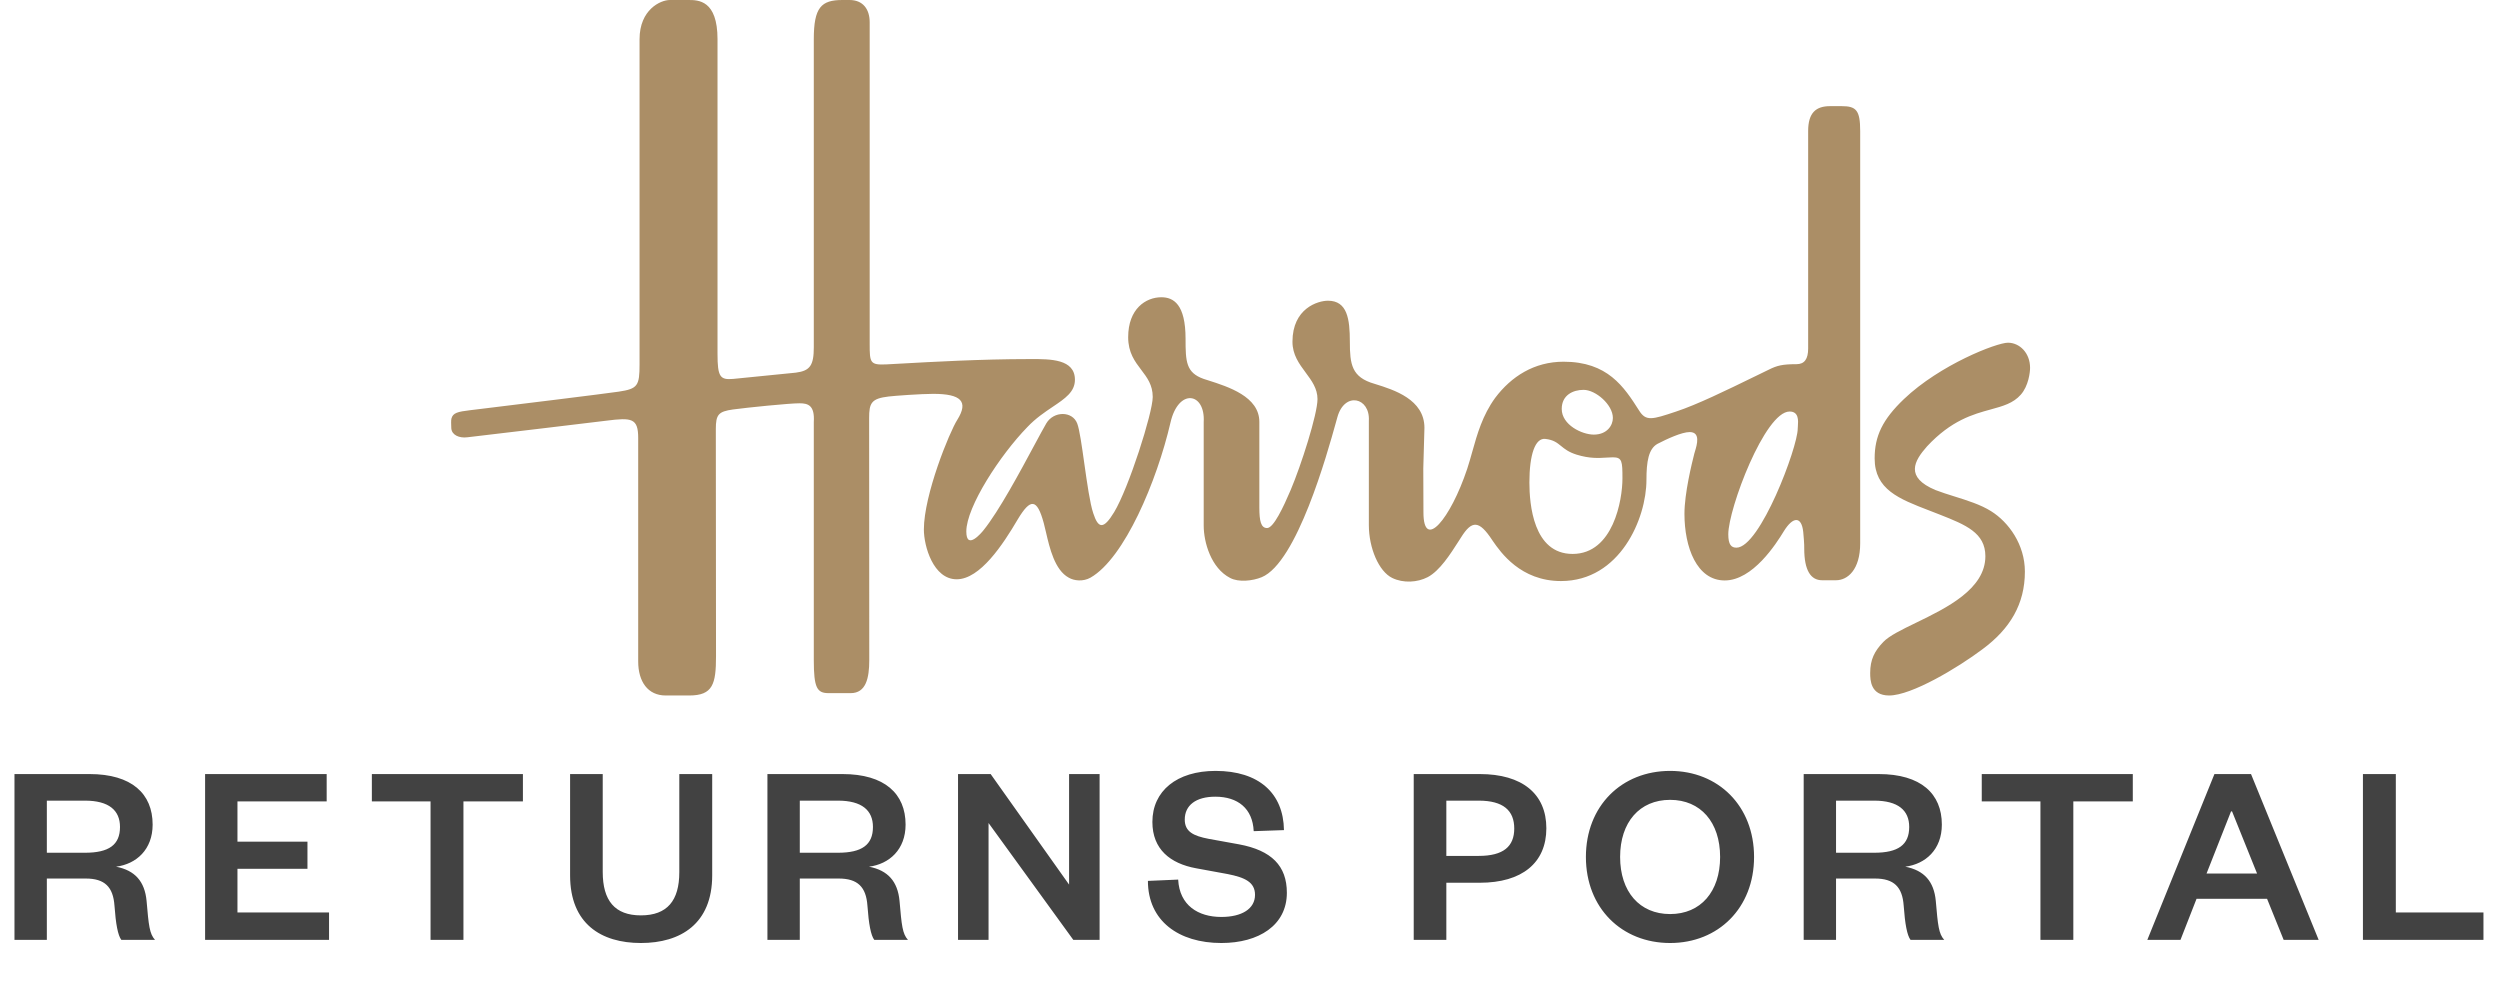
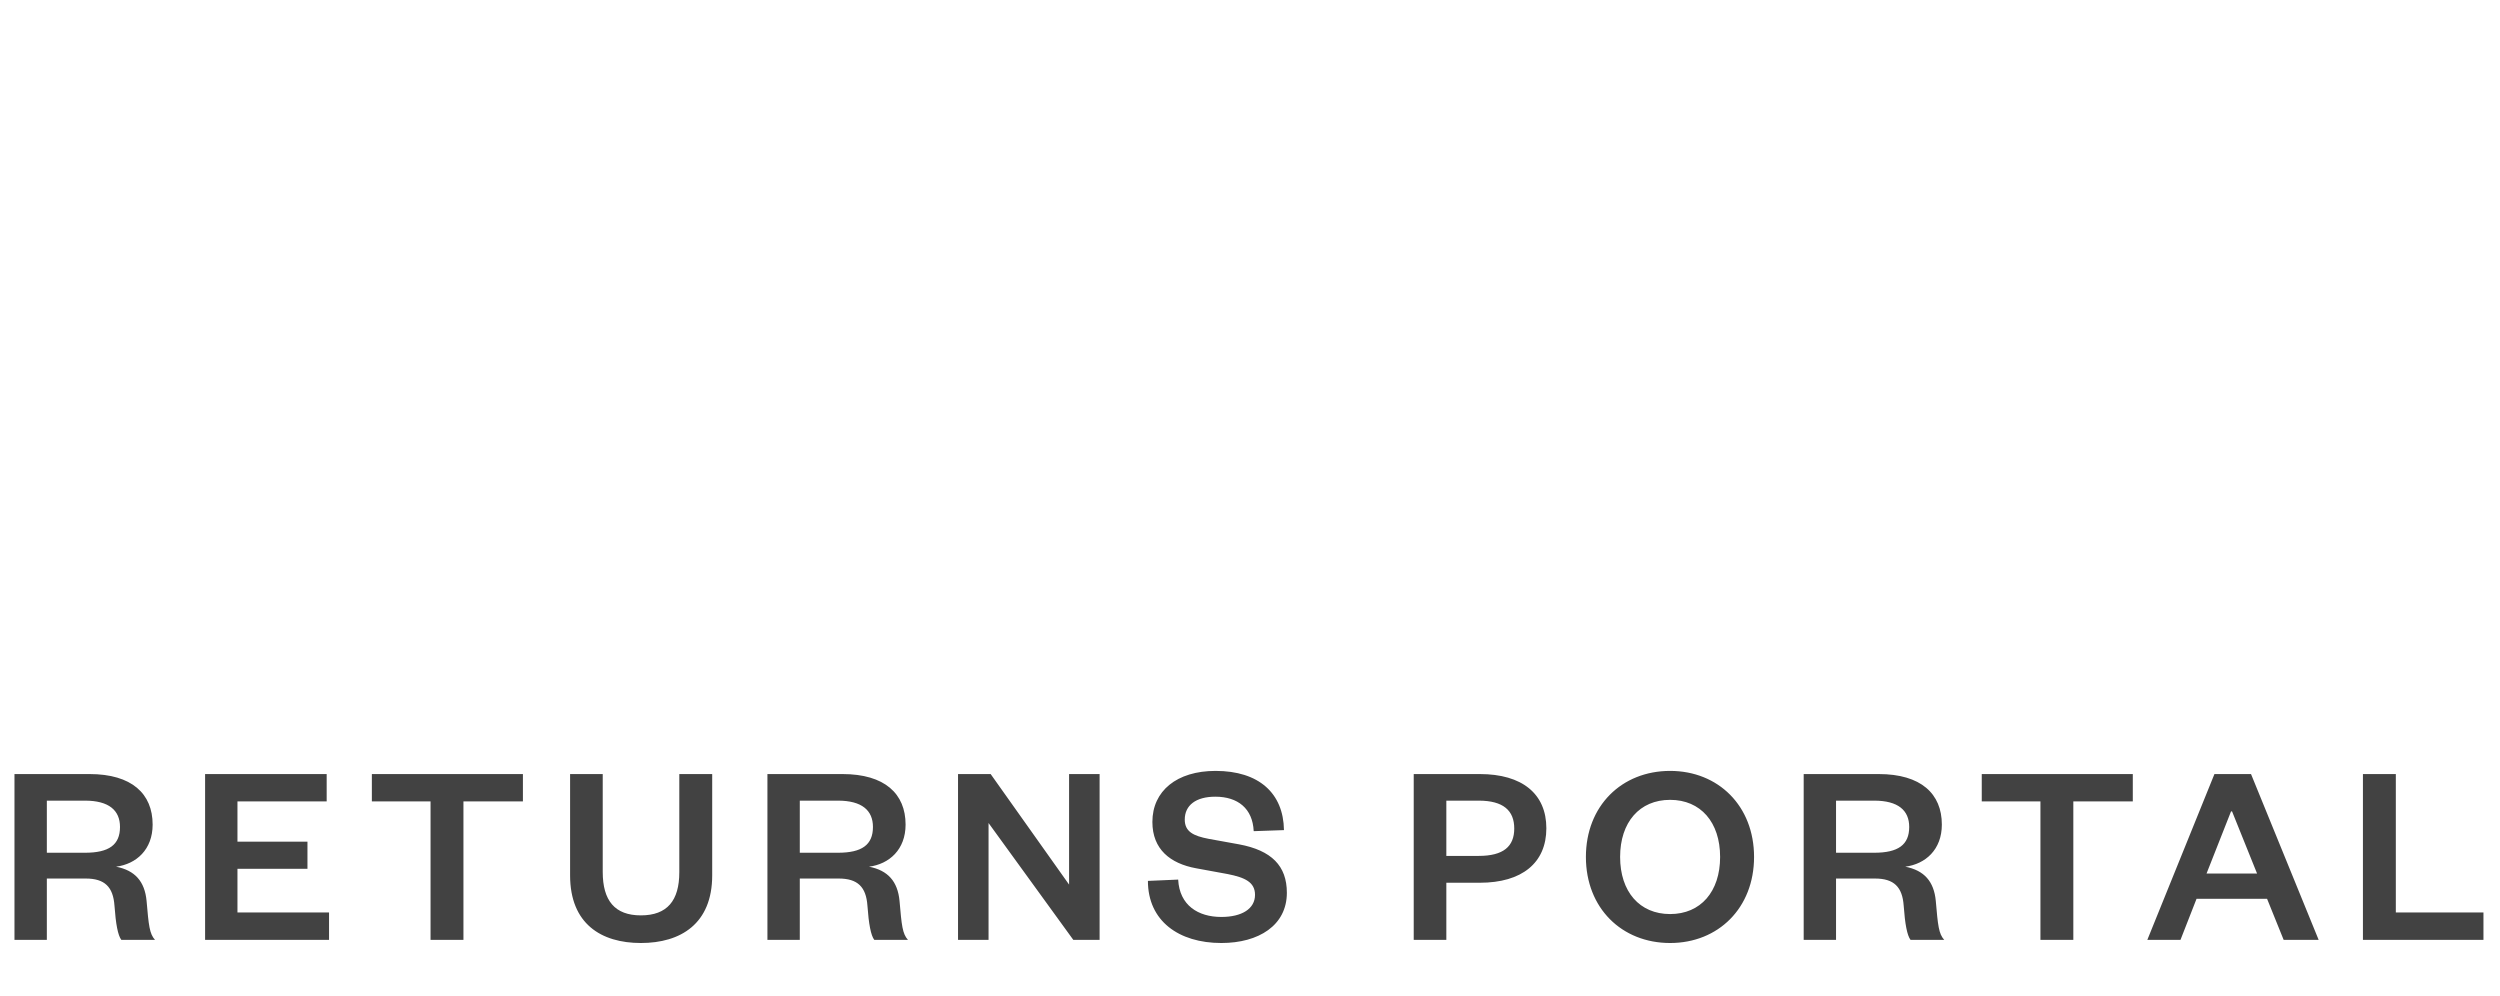
<svg xmlns="http://www.w3.org/2000/svg" width="133" height="53" viewBox="0 0 133 53" fill="none">
-   <path fill-rule="evenodd" clip-rule="evenodd" d="M97.977 5.647H97.361C96.608 5.647 96.194 5.997 96.194 6.972V18.542C96.194 19.103 95.995 19.374 95.578 19.374C94.817 19.374 94.537 19.449 94.106 19.663C93.86 19.782 93.609 19.904 93.356 20.028L93.356 20.028L93.356 20.028L93.355 20.028C91.864 20.756 90.276 21.531 89.158 21.898C87.889 22.322 87.564 22.422 87.201 21.842C86.393 20.571 85.526 19.243 83.18 19.243C81.623 19.243 80.4 20.028 79.543 21.167C78.869 22.096 78.59 23.088 78.323 24.039C78.236 24.349 78.15 24.654 78.052 24.952C77.165 27.61 75.727 29.328 75.727 27.258L75.719 24.922L75.78 22.761C75.78 21.247 74.152 20.739 73.169 20.433L73.121 20.418C71.907 20.069 71.812 19.385 71.812 18.181C71.812 16.97 71.677 15.998 70.648 15.998C70.116 15.998 68.759 16.4 68.759 18.181C68.759 18.873 69.115 19.354 69.46 19.819C69.781 20.252 70.091 20.671 70.091 21.233C70.091 22.035 69.219 24.763 68.657 26.084C68.281 26.967 67.754 28.092 67.411 28.092C67.084 28.092 66.997 27.729 66.997 26.994V22.441C66.997 21.1 65.347 20.576 64.27 20.233C64.189 20.207 64.11 20.182 64.036 20.158C63.093 19.826 63.072 19.232 63.072 18.024C63.072 16.188 62.432 15.814 61.785 15.814C60.959 15.814 60.019 16.424 60.019 17.938C60.019 18.762 60.374 19.229 60.714 19.677C61.026 20.087 61.325 20.481 61.325 21.118C61.325 21.968 60.042 25.976 59.272 27.248C58.709 28.175 58.43 28.133 58.161 27.303C57.987 26.791 57.831 25.686 57.685 24.655V24.655C57.554 23.722 57.43 22.849 57.31 22.534C57.056 21.857 56.058 21.857 55.664 22.522C55.524 22.76 55.301 23.175 55.028 23.682C54.277 25.081 53.148 27.183 52.326 28.205C52.238 28.318 51.408 29.315 51.408 28.275C51.408 26.965 53.21 24.204 54.656 22.719C55.098 22.252 55.58 21.928 56.004 21.643C56.666 21.198 57.186 20.848 57.186 20.203C57.186 19.098 55.878 19.101 54.86 19.103L54.735 19.103C52.208 19.103 49.47 19.257 47.955 19.342L47.955 19.342L47.955 19.342L47.955 19.342L47.954 19.342L47.953 19.342L47.952 19.342C47.628 19.36 47.359 19.375 47.161 19.385C46.286 19.426 46.267 19.303 46.267 18.294V1.186C46.267 0.498 45.918 0 45.193 0H44.82C43.689 0 43.294 0.389 43.294 2.089V18.47C43.294 19.435 43.098 19.727 42.339 19.825L39.006 20.158C38.311 20.217 38.172 20.058 38.172 18.823V2.089C38.172 -0 37.144 -5.43116e-05 36.618 7.34546e-05L36.606 7.54305e-05H35.639C35.136 7.54305e-05 34.024 0.513 34.024 2.089V19.385C34.024 20.519 33.928 20.686 32.916 20.836C32.033 20.965 27.597 21.507 25.515 21.762L25.003 21.824C24.353 21.902 24.098 21.963 24.017 22.264C23.99 22.345 24.002 22.628 24.008 22.754L24.01 22.795C24.039 23.139 24.42 23.318 24.86 23.264C25.752 23.165 32.264 22.38 32.264 22.38C33.609 22.208 33.952 22.246 33.952 23.303V35.19C33.952 36.265 34.468 37 35.413 37H36.669C37.928 37 38.092 36.387 38.092 34.909C38.092 34.909 38.082 23.575 38.082 22.822C38.082 22.052 38.224 21.893 38.995 21.784C39.762 21.68 41.988 21.455 42.534 21.455C42.993 21.455 43.349 21.565 43.294 22.453V35.12C43.294 36.596 43.465 36.875 44.085 36.875H45.255C46.07 36.875 46.245 36.08 46.245 35.12C46.245 34.718 46.243 31.865 46.242 28.939C46.24 25.863 46.238 22.708 46.238 22.241C46.238 21.445 46.35 21.202 47.276 21.094C47.58 21.056 49.004 20.953 49.647 20.953C51.133 20.953 51.534 21.359 50.934 22.324C50.514 22.978 49.15 26.323 49.15 28.171C49.15 29.061 49.653 30.818 50.895 30.818C52.141 30.818 53.356 28.972 54.143 27.632C54.822 26.498 55.169 26.513 55.526 27.821C55.565 27.961 55.604 28.13 55.647 28.317L55.647 28.317L55.647 28.317L55.647 28.317C55.84 29.153 56.112 30.327 56.856 30.731C57.145 30.901 57.623 30.953 58.018 30.729C59.819 29.697 61.545 25.605 62.27 22.48C62.695 20.631 64.13 20.877 64.037 22.453V27.963C64.037 28.839 64.422 30.222 65.445 30.748C65.898 30.987 66.636 30.906 67.122 30.707C68.995 29.931 70.607 24.14 71.069 22.48C71.103 22.359 71.13 22.259 71.151 22.186C71.536 20.816 72.892 21.143 72.823 22.38V27.934C72.823 29.161 73.354 30.402 74.068 30.748C74.656 31.034 75.408 30.988 75.955 30.703C76.594 30.366 77.155 29.487 77.608 28.778L77.609 28.777C77.649 28.713 77.689 28.651 77.728 28.59C78.306 27.666 78.687 27.671 79.385 28.732L79.418 28.781C79.834 29.381 80.895 30.912 83.042 30.912C86.182 30.912 87.591 27.583 87.591 25.53C87.591 24.552 87.703 23.882 88.174 23.615C88.683 23.351 89.471 22.986 89.891 22.986C90.482 22.986 90.277 23.665 90.174 24.008C90.16 24.054 90.147 24.095 90.139 24.126C90.008 24.641 89.613 26.239 89.613 27.335C89.613 29.116 90.267 30.88 91.755 30.88C93.25 30.88 94.492 28.931 94.903 28.256C95.401 27.453 95.845 27.469 95.932 28.3C95.997 28.967 95.985 29.181 95.985 29.181C95.985 30.348 96.333 30.869 96.934 30.869H97.679C98.29 30.869 98.962 30.314 98.962 28.906V6.972C98.962 5.859 98.746 5.647 97.977 5.647ZM84.246 20.74C84.891 20.74 85.805 21.53 85.805 22.236C85.805 22.633 85.492 23.121 84.789 23.121C84.16 23.121 83.084 22.602 83.084 21.757C83.084 21.015 83.689 20.74 84.246 20.74ZM81.364 25.663C81.364 26.814 81.566 29.469 83.662 29.469C85.821 29.469 86.315 26.604 86.314 25.453C86.314 24.544 86.3 24.329 85.805 24.329C85.691 24.329 85.575 24.337 85.451 24.345L85.451 24.345C85.047 24.37 84.57 24.401 83.877 24.188C83.45 24.054 83.239 23.882 83.049 23.727C82.837 23.555 82.652 23.403 82.223 23.351C81.67 23.276 81.364 24.188 81.364 25.663ZM95.639 22.804C95.639 23.793 93.634 29.136 92.379 29.136C92.105 29.136 91.945 28.982 91.945 28.423C91.945 27.072 93.89 21.893 95.207 21.893C95.705 21.893 95.668 22.382 95.647 22.674C95.643 22.724 95.639 22.769 95.639 22.804ZM103.962 26.406C104.647 26.62 105.373 26.847 105.924 27.194C106.862 27.779 107.724 28.97 107.724 30.409C107.724 32.136 106.939 33.449 105.469 34.538C104.163 35.521 101.695 37 100.501 37C99.511 37 99.494 36.175 99.494 35.803C99.494 35.092 99.722 34.642 100.19 34.154C100.51 33.82 101.178 33.496 101.939 33.127C103.567 32.336 105.622 31.337 105.622 29.59C105.622 28.345 104.574 27.92 103.194 27.376C103.001 27.299 102.81 27.226 102.623 27.154C101.03 26.541 99.731 26.041 99.731 24.389C99.731 23.203 100.147 22.322 101.291 21.229C103.216 19.396 106.225 18.232 106.821 18.232C107.442 18.232 108 18.774 108 19.569C108 19.794 107.923 20.528 107.504 20.999C107.101 21.455 106.559 21.604 105.909 21.782C104.973 22.038 103.813 22.357 102.521 23.744C101.824 24.529 101.338 25.389 102.97 26.072C103.271 26.189 103.611 26.296 103.962 26.406Z" fill="#AB8E66" />
  <path d="M8.246 50H6.454C6.272 49.762 6.16 49.16 6.09 48.18C6.02 47.186 5.572 46.738 4.564 46.738H2.492V50H0.77V41.18H4.76C7.014 41.18 8.12 42.23 8.12 43.868C8.12 45.198 7.252 45.968 6.174 46.108C7.182 46.304 7.7 46.892 7.798 47.928C7.91 49.23 7.952 49.678 8.246 50ZM2.492 45.366H4.522C5.796 45.366 6.384 44.946 6.384 43.994C6.384 43.112 5.796 42.594 4.522 42.594H2.492V45.366ZM17.505 48.544V50H10.911V41.18H17.379V42.636H12.633V44.778H16.357V46.22H12.633V48.544H17.505ZM24.655 50H22.905V42.636H19.783V41.18H27.819V42.636H24.655V50ZM34.095 50.168C31.981 50.168 30.329 49.146 30.329 46.57V41.18H32.065V46.388C32.065 47.914 32.709 48.698 34.095 48.698C35.495 48.698 36.139 47.914 36.139 46.402V41.18H37.889V46.57C37.889 49.146 36.209 50.168 34.095 50.168ZM48.303 50H46.511C46.329 49.762 46.217 49.16 46.147 48.18C46.077 47.186 45.629 46.738 44.621 46.738H42.549V50H40.827V41.18H44.817C47.071 41.18 48.177 42.23 48.177 43.868C48.177 45.198 47.309 45.968 46.231 46.108C47.239 46.304 47.757 46.892 47.855 47.928C47.967 49.23 48.009 49.678 48.303 50ZM42.549 45.366H44.579C45.853 45.366 46.441 44.946 46.441 43.994C46.441 43.112 45.853 42.594 44.579 42.594H42.549V45.366ZM52.703 41.18L56.875 47.06V41.18H58.499V50H57.099L52.591 43.784V50H50.967V41.18H52.703ZM61.069 46.864L62.679 46.794C62.749 48.166 63.743 48.782 64.975 48.782C66.067 48.782 66.767 48.348 66.767 47.606C66.767 46.934 66.235 46.682 65.311 46.5L63.631 46.192C62.259 45.94 61.307 45.184 61.307 43.728C61.307 42.076 62.609 41.012 64.667 41.012C66.977 41.012 68.279 42.202 68.307 44.162L66.697 44.218C66.641 43.014 65.857 42.384 64.653 42.384C63.617 42.384 63.029 42.846 63.029 43.602C63.029 44.246 63.491 44.47 64.289 44.624L65.913 44.918C67.649 45.24 68.461 46.066 68.461 47.494C68.461 49.23 66.963 50.168 64.975 50.168C62.707 50.168 61.069 48.992 61.069 46.864ZM76.945 45.534H78.668C79.984 45.534 80.558 45.03 80.558 44.078C80.558 43.126 79.984 42.594 78.668 42.594H76.945V45.534ZM76.945 46.962V50H75.21V41.18H78.724C80.978 41.18 82.266 42.23 82.266 44.064C82.266 45.898 80.978 46.962 78.724 46.962H76.945ZM93.316 45.59C93.316 48.306 91.412 50.168 88.85 50.168C86.274 50.168 84.37 48.306 84.37 45.59C84.37 42.874 86.274 41.012 88.85 41.012C91.412 41.012 93.316 42.874 93.316 45.59ZM91.51 45.59C91.51 43.742 90.474 42.552 88.85 42.552C87.226 42.552 86.19 43.742 86.19 45.59C86.19 47.438 87.226 48.628 88.85 48.628C90.474 48.628 91.51 47.438 91.51 45.59ZM103.432 50H101.64C101.458 49.762 101.346 49.16 101.276 48.18C101.206 47.186 100.758 46.738 99.749 46.738H97.677V50H95.956V41.18H99.945C102.2 41.18 103.306 42.23 103.306 43.868C103.306 45.198 102.438 45.968 101.36 46.108C102.368 46.304 102.886 46.892 102.984 47.928C103.096 49.23 103.138 49.678 103.432 50ZM97.677 45.366H99.707C100.982 45.366 101.57 44.946 101.57 43.994C101.57 43.112 100.982 42.594 99.707 42.594H97.677V45.366ZM110.301 50H108.551V42.636H105.429V41.18H113.465V42.636H110.301V50ZM117.808 41.18H119.754L123.352 50H121.49L120.608 47.816H116.856L116.002 50H114.238L117.808 41.18ZM118.69 43.168L117.388 46.472H120.076L118.746 43.168H118.69ZM125.708 41.18H127.458V48.544H132.12V50H125.708V41.18Z" fill="#424242" />
</svg>